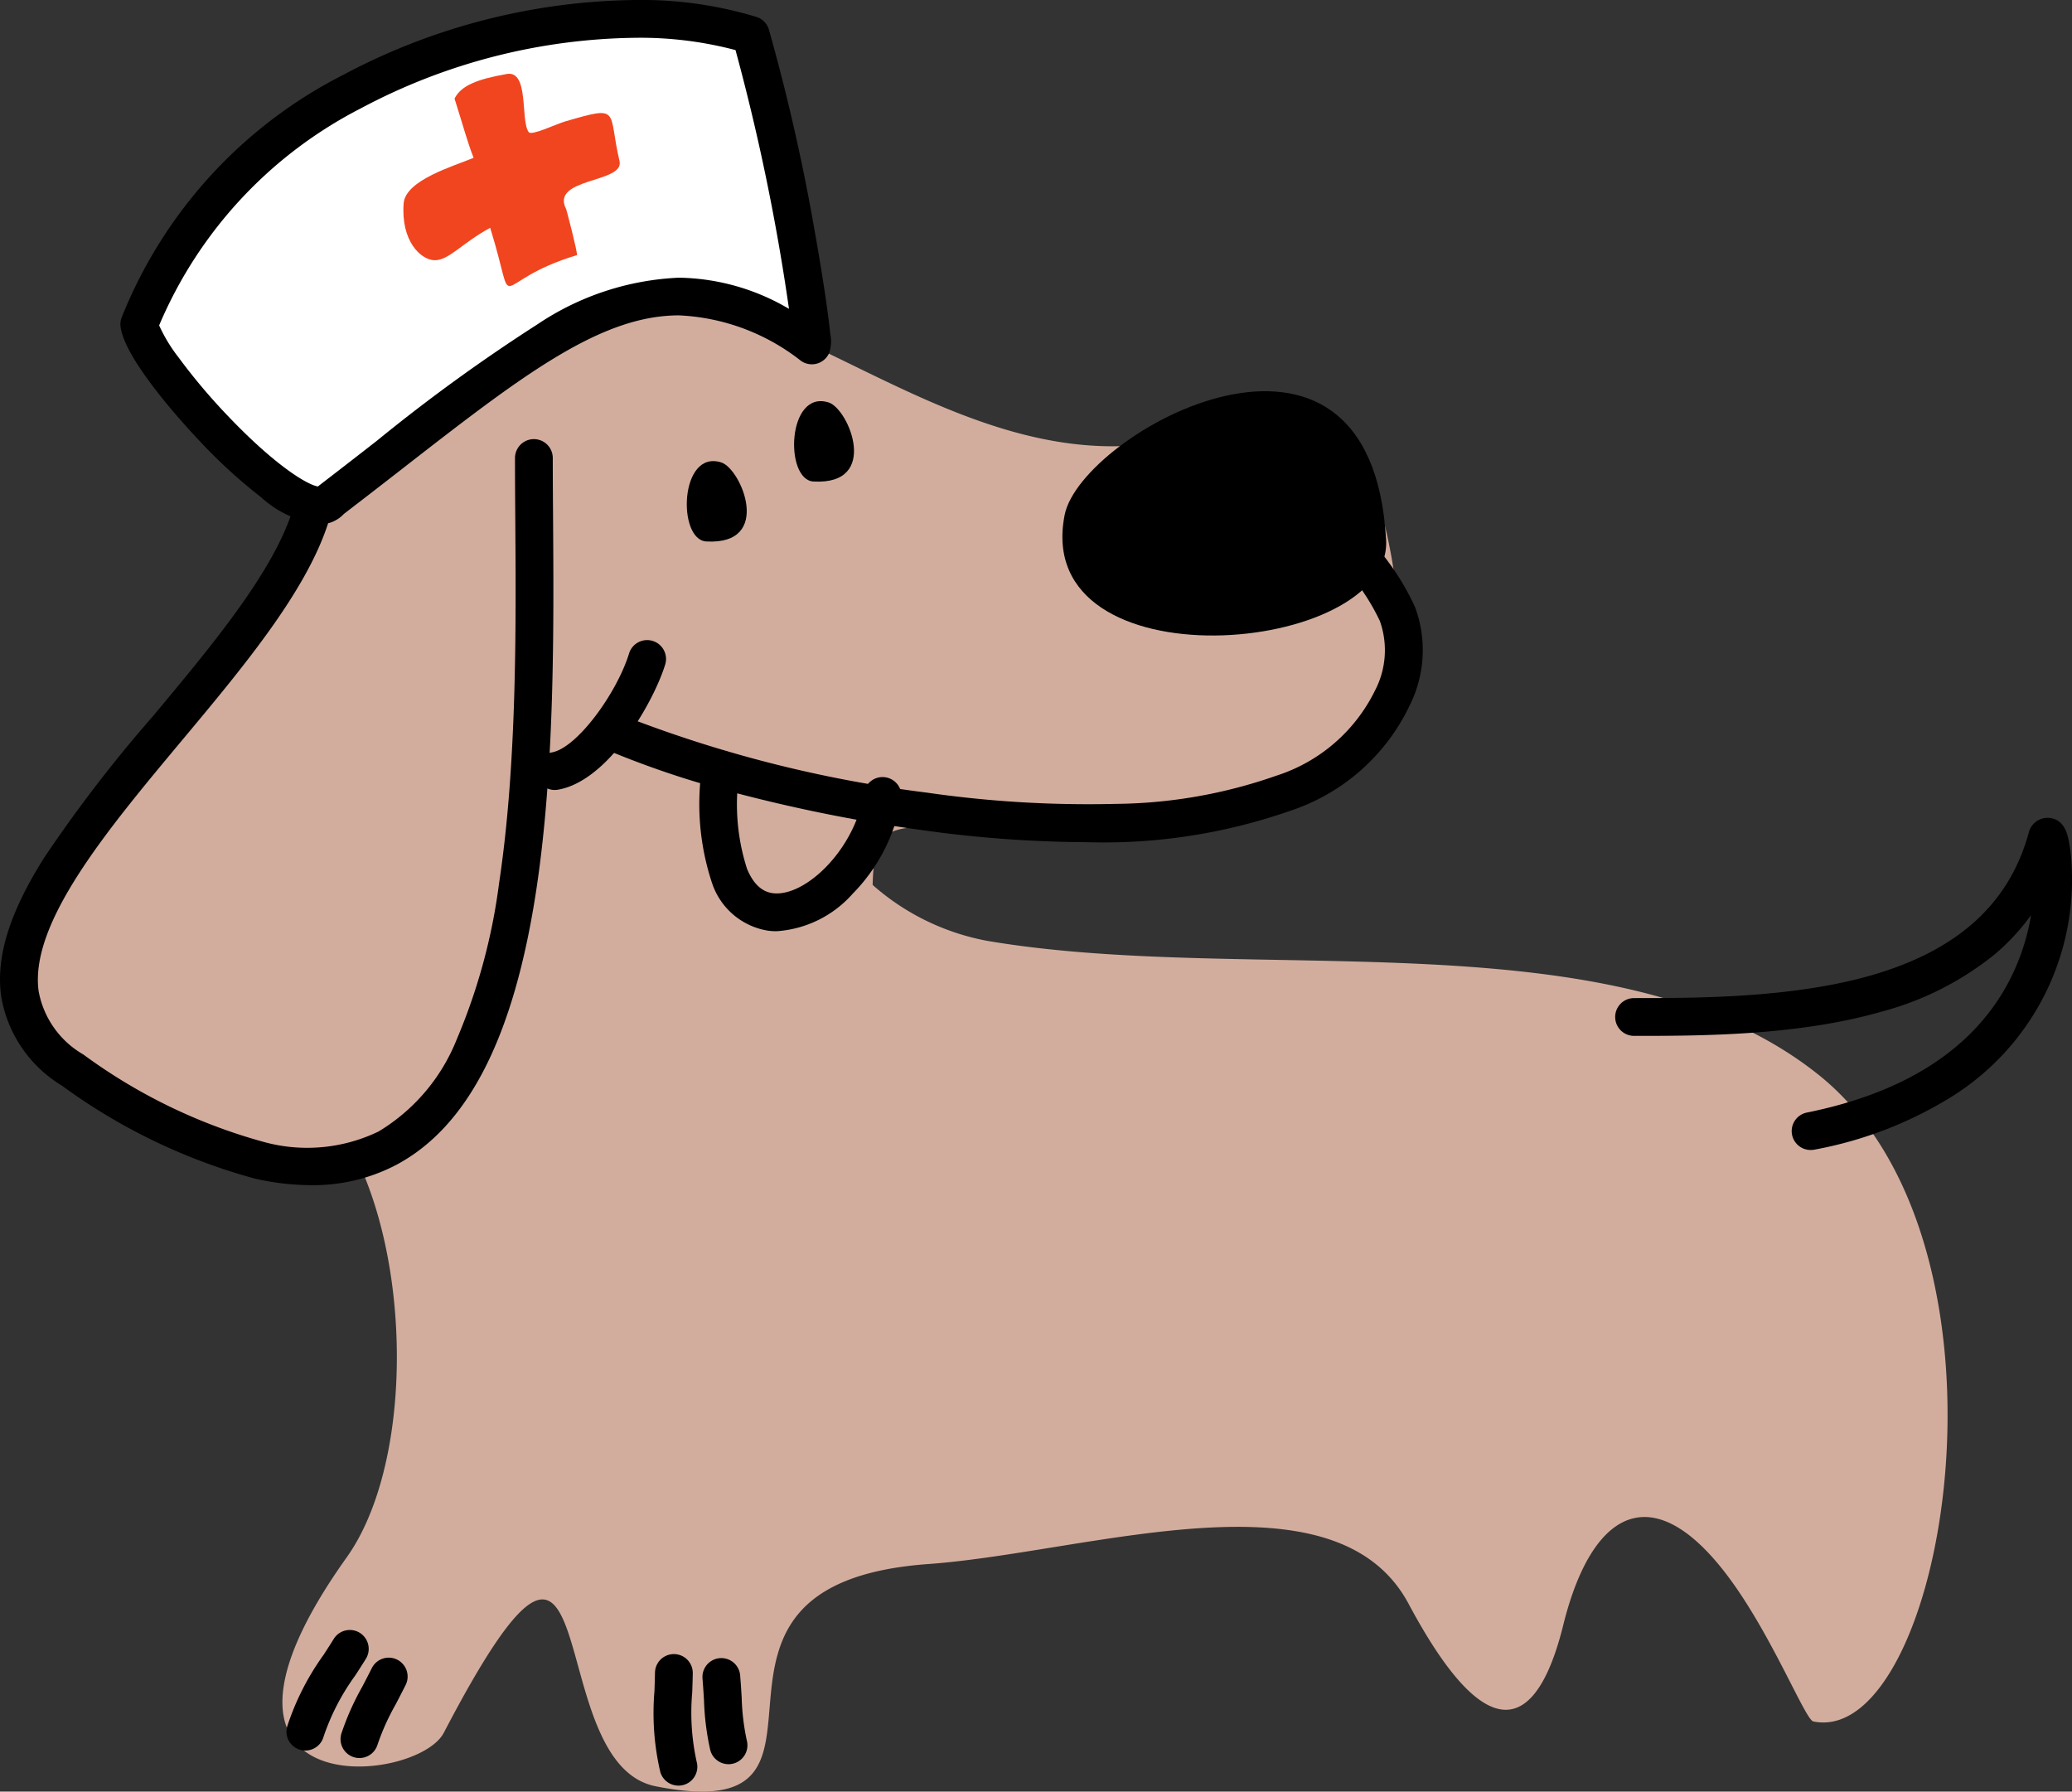
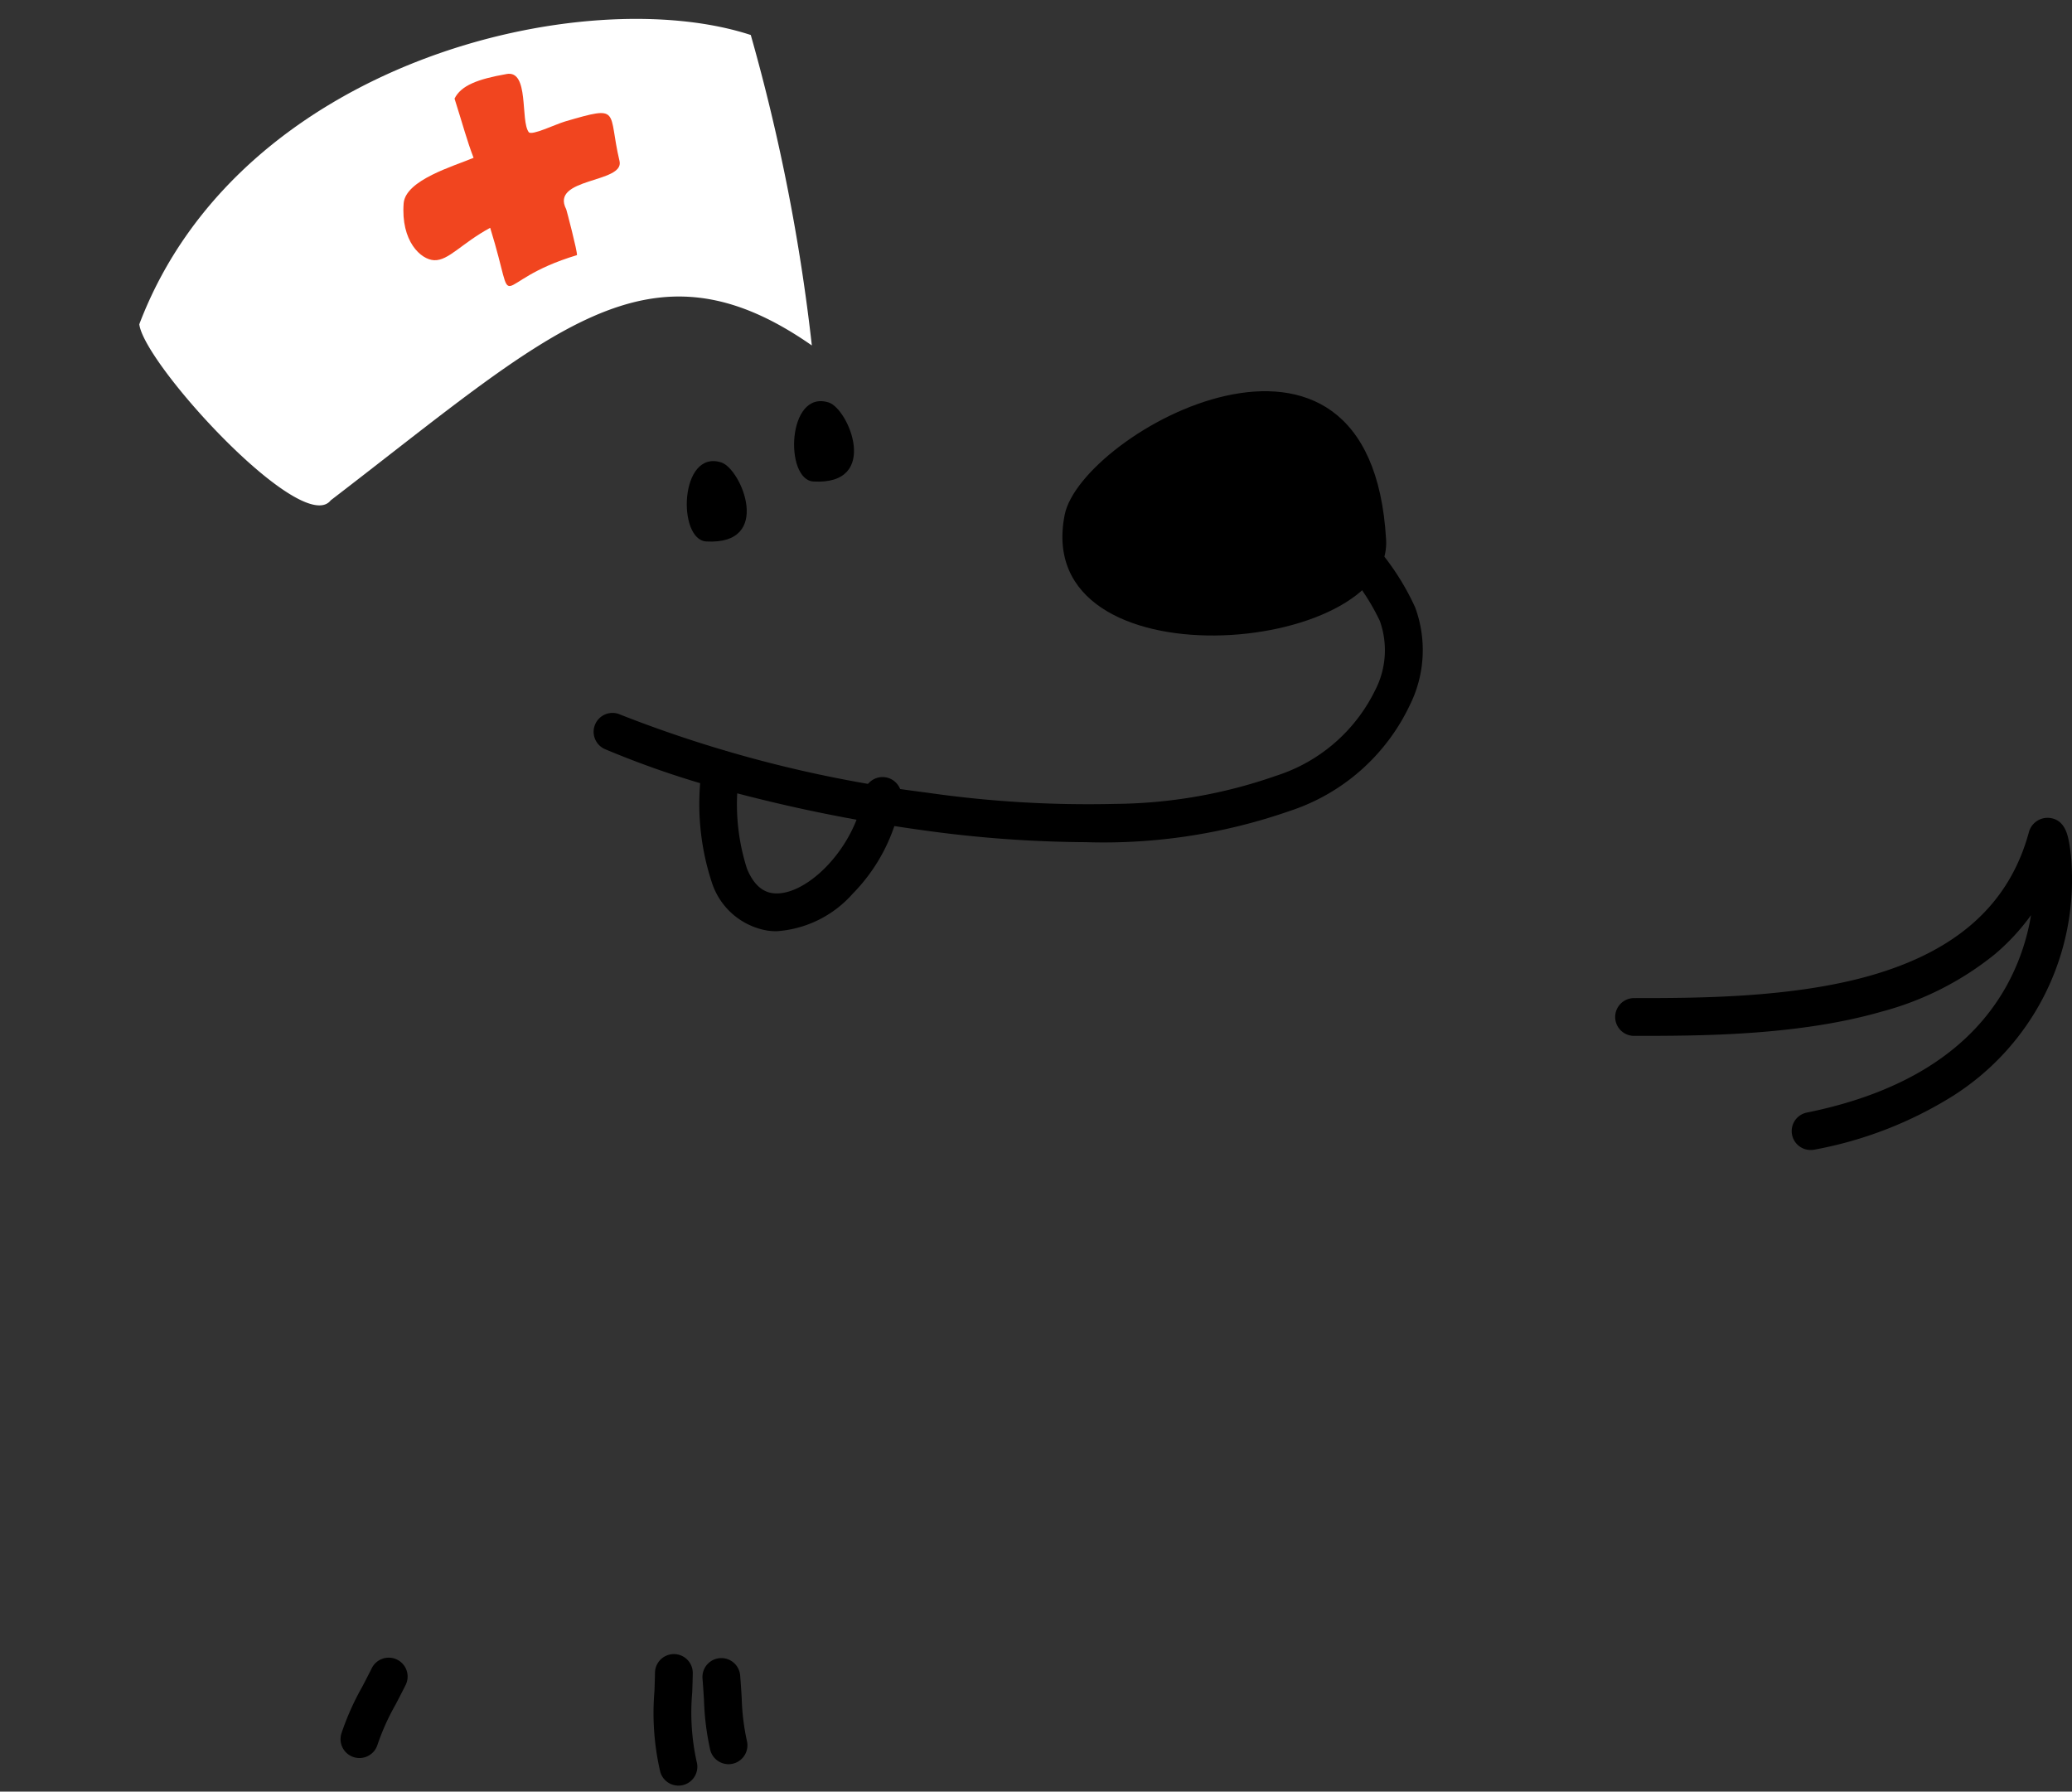
<svg xmlns="http://www.w3.org/2000/svg" width="109.669" height="94.82" viewBox="0 0 109.669 94.82">
  <rect x="0" y="0" width="109.669" height="94.82" fill="#333333" stroke="none" />
  <g id="Layer_x0020_1" transform="translate(0.473 0.461)">
-     <path id="Path_3592" data-name="Path 3592" d="M45.715,42.058A12.633,12.633,0,0,0,51.8,45.021c14.162,2.4,33.216-1.46,43.933,7.046,11.412,9.045,6.677,35.668-.227,34.265-.383-.071-1.829-3.672-3.814-6.677-4.267-6.45-7.811-4.948-9.427,1.588-.879,3.544-3.034,8.492-8.18-1.134C70.2,72.835,57.156,77.386,48.664,78,33.807,79.073,46.027,92.1,34.232,89.762c-6.238-1.233-2.424-19.677-11.214-2.835-1.432,2.764-14.616,4.012-5.146-9.272,3.388-4.749,3.5-14.871.567-21.038C13.308,56.631.974,53.711.534,47.4c-.51-7.528,11.979-17.721,19.606-30.026,3.643-5.9,8.577-7.1,15.282-6.266,8.8,1.077,19.025,12.6,31.43,5.359,2.1-1.233,5.075,3.2,5.671,5.373,3.487,12.773-2.807,14.474-12.334,16.147-12.731,2.24-14.333-.95-14.474,4.069Z" transform="translate(0 4.316)" fill="#d2ad9e" fill-rule="evenodd" />
    <path id="Path_3593" data-name="Path 3593" d="M56.618,22.294c.354,6.167-18.827,7.8-17.012-1.318C40.485,16.623,55.81,8.1,56.618,22.294Z" transform="translate(16.274 5.806)" fill-rule="evenodd" />
    <path id="Path_3594" data-name="Path 3594" d="M30.493,19.063c-1.545-.085-1.4-4.891.808-4.182C32.364,15.221,34.037,19.262,30.493,19.063Z" transform="translate(12.09 5.96)" fill-rule="evenodd" />
    <path id="Path_3595" data-name="Path 3595" d="M26.494,21.3c-1.545-.085-1.418-4.891.794-4.182C28.352,17.461,30.039,21.5,26.494,21.3Z" transform="translate(10.417 6.896)" fill-rule="evenodd" />
-     <path id="Path_3596" data-name="Path 3596" d="M15.978,55.418a13.54,13.54,0,0,1-2.963-.348A31.036,31.036,0,0,1,2.8,50.15,6.842,6.842,0,0,1-.413,45.432c-.29-2.082.429-4.409,2.261-7.324a74.234,74.234,0,0,1,5.761-7.5c3.083-3.692,6.271-7.51,7.356-10.774a1,1,0,0,1,1.9.631c-1.2,3.624-4.516,7.59-7.719,11.425-3.971,4.755-8.076,9.672-7.576,13.268A4.876,4.876,0,0,0,3.931,48.5a29.124,29.124,0,0,0,9.523,4.622,8.678,8.678,0,0,0,6.1-.541,10.012,10.012,0,0,0,4.149-4.89,31.284,31.284,0,0,0,2.237-8.255c.945-6.269.9-13.519.857-19.344-.008-1.113-.015-2.165-.015-3.158a1,1,0,1,1,2,0c0,.986.007,2.035.015,3.144.04,5.9.089,13.232-.879,19.656-1.176,7.8-3.6,12.578-7.424,14.612A9.465,9.465,0,0,1,15.978,55.418Z" transform="translate(0.003 6.846)" />
    <path id="Path_3597" data-name="Path 3597" d="M47.742,36.15a64.4,64.4,0,0,1-8.723-.645,83.224,83.224,0,0,1-9.642-1.915,48.854,48.854,0,0,1-7.084-2.36,1,1,0,1,1,.815-1.826,66.906,66.906,0,0,0,16.183,4.12,59.734,59.734,0,0,0,9.993.6A26.352,26.352,0,0,0,57.8,32.638a8.806,8.806,0,0,0,5.237-4.507,4.61,4.61,0,0,0,.258-3.694,11.687,11.687,0,0,0-3.25-4.1A1,1,0,1,1,61.4,18.863a13.43,13.43,0,0,1,3.767,4.863,6.542,6.542,0,0,1-.3,5.205A10.717,10.717,0,0,1,58.523,34.5,29.932,29.932,0,0,1,47.742,36.15Z" transform="translate(9.264 7.961)" />
-     <path id="Path_3598" data-name="Path 3598" d="M20.529,31.366a1,1,0,0,1-.165-1.986c1.347-.228,3.453-3.143,4.1-5.236a1,1,0,1,1,1.91.593c-.626,2.016-3.008,6.164-5.679,6.615A1.007,1.007,0,0,1,20.529,31.366Z" transform="translate(8.358 9.983)" />
    <path id="Path_3599" data-name="Path 3599" d="M29.713,37.125a3.593,3.593,0,0,1-.448-.028A3.746,3.746,0,0,1,26.3,34.583a13.3,13.3,0,0,1-.535-6.128,1,1,0,0,1,1.991.189,11.156,11.156,0,0,0,.393,5.177c.323.784.782,1.218,1.365,1.291,1.71.215,4.355-2.317,4.821-5.3a1,1,0,0,1,1.976.309,9.4,9.4,0,0,1-2.571,5.022A5.9,5.9,0,0,1,29.713,37.125Z" transform="translate(10.917 11.699)" />
    <path id="Path_3600" data-name="Path 3600" d="M70.171,47.651a1,1,0,0,1-.2-1.98c5.069-1.025,8.608-3.25,10.518-6.613a11.635,11.635,0,0,0,1.348-3.835,11.521,11.521,0,0,1-1.93,2.08,16.073,16.073,0,0,1-5.986,3.028c-4.457,1.281-9.654,1.281-13.094,1.281a1,1,0,0,1,0-2c3.327,0,8.355,0,12.541-1.2,4.594-1.321,7.326-3.8,8.354-7.572a1.022,1.022,0,0,1,1.094-.763c.8.084.956.894,1.025,1.24a9.114,9.114,0,0,1,.149,1.325A13.557,13.557,0,0,1,77.687,44.8a20.982,20.982,0,0,1-7.316,2.833A1,1,0,0,1,70.171,47.651Z" transform="translate(25.19 12.751)" />
    <path id="Path_3601" data-name="Path 3601" d="M13.24,66.733a1,1,0,0,1-.955-1.3,14.04,14.04,0,0,1,1.095-2.46c.161-.308.328-.626.511-.992a1,1,0,1,1,1.789.894c-.191.382-.37.724-.527,1.025a12.363,12.363,0,0,0-.958,2.129A1,1,0,0,1,13.24,66.733Z" transform="translate(5.313 25.85)" />
-     <path id="Path_3602" data-name="Path 3602" d="M11.221,66.771a1,1,0,0,1-.964-1.268,13.757,13.757,0,0,1,1.923-3.789c.181-.279.368-.567.543-.85a1,1,0,1,1,1.7,1.054c-.186.3-.379.6-.565.885a12.064,12.064,0,0,0-1.674,3.237A1,1,0,0,1,11.221,66.771Z" transform="translate(4.469 25.415)" />
    <path id="Path_3603" data-name="Path 3603" d="M27.132,67.059a1,1,0,0,1-.971-.763,13.983,13.983,0,0,1-.328-2.619c-.022-.362-.045-.736-.08-1.164a1,1,0,0,1,1.993-.165c.037.45.062.852.083,1.207a12.106,12.106,0,0,0,.274,2.267,1,1,0,0,1-.972,1.237Z" transform="translate(10.956 25.85)" />
    <path id="Path_3604" data-name="Path 3604" d="M25.238,68.252a1,1,0,0,1-.963-.732,13.749,13.749,0,0,1-.306-4.277c.011-.319.023-.649.028-.969a1,1,0,0,1,2,.034c-.006.339-.018.678-.029,1.006a12.056,12.056,0,0,0,.234,3.671,1,1,0,0,1-.964,1.268Z" transform="translate(10.198 25.791)" />
    <path id="Path_3605" data-name="Path 3605" d="M15.156,26.016c11.7-8.974,16.8-14.233,25.461-8.194A101.684,101.684,0,0,0,37.385,1.391C28.638-1.473,10.336,2.7,5.02,16.7c.255,2.126,8.634,11.27,10.136,9.314Z" transform="translate(1.88 0)" fill="#fff" fill-rule="evenodd" />
-     <path id="Path_3605_-_Outline" data-name="Path 3605 - Outline" d="M14.55,27.288h0a5.641,5.641,0,0,1-3.083-1.43,27.827,27.827,0,0,1-3.229-2.953c-.665-.7-3.994-4.28-4.211-6.085a1,1,0,0,1,.058-.474,24.632,24.632,0,0,1,11.7-12.83A33.709,33.709,0,0,1,31.312-.461a20.921,20.921,0,0,1,6.385.9,1,1,0,0,1,.647.665,106,106,0,0,1,2.434,10.723c.264,1.484.5,2.943.658,4.109.071.515.125.955.156,1.273a1.88,1.88,0,0,1-.062,1.021,1,1,0,0,1-1.484.41,11.245,11.245,0,0,0-6.466-2.41c-4.21,0-8.406,3.266-14.758,8.21-.951.74-1.933,1.5-2.975,2.3A1.73,1.73,0,0,1,14.55,27.288ZM6.07,16.761a8.361,8.361,0,0,0,1.02,1.684,31.528,31.528,0,0,0,2.611,3.1c2.483,2.608,4.2,3.653,4.776,3.741q.034-.032.071-.06c1.067-.819,2.073-1.6,3.046-2.359A92.314,92.314,0,0,1,26.1,16.7a14.538,14.538,0,0,1,7.481-2.464,11.78,11.78,0,0,1,5.826,1.649A113.461,113.461,0,0,0,36.577,2.19a19.69,19.69,0,0,0-5.265-.651A31.646,31.646,0,0,0,16.739,5.277,22.954,22.954,0,0,0,6.07,16.761Z" transform="translate(1.88 0)" />
    <path id="Path_3606" data-name="Path 3606" d="M20.338,2.6c1.219-.227.723,2.467,1.177,3.076.156.2,1.4-.411,1.928-.567,3.005-.879,2.24-.581,2.878,2.1.269,1.177-3.7.865-2.821,2.552.014.028.6,2.254.567,2.424-4.778,1.432-3.091,3.4-4.593-1.446-1.517.822-2.2,1.744-2.963,1.715-.709-.028-1.772-1.007-1.616-3.02.113-1.233,2.651-1.956,3.7-2.4-.354-.921-.553-1.7-1.007-3.133.34-.695,1.233-1.035,2.75-1.3Z" transform="translate(5.998 0.857)" fill="#f1451f" fill-rule="evenodd" />
  </g>
</svg>